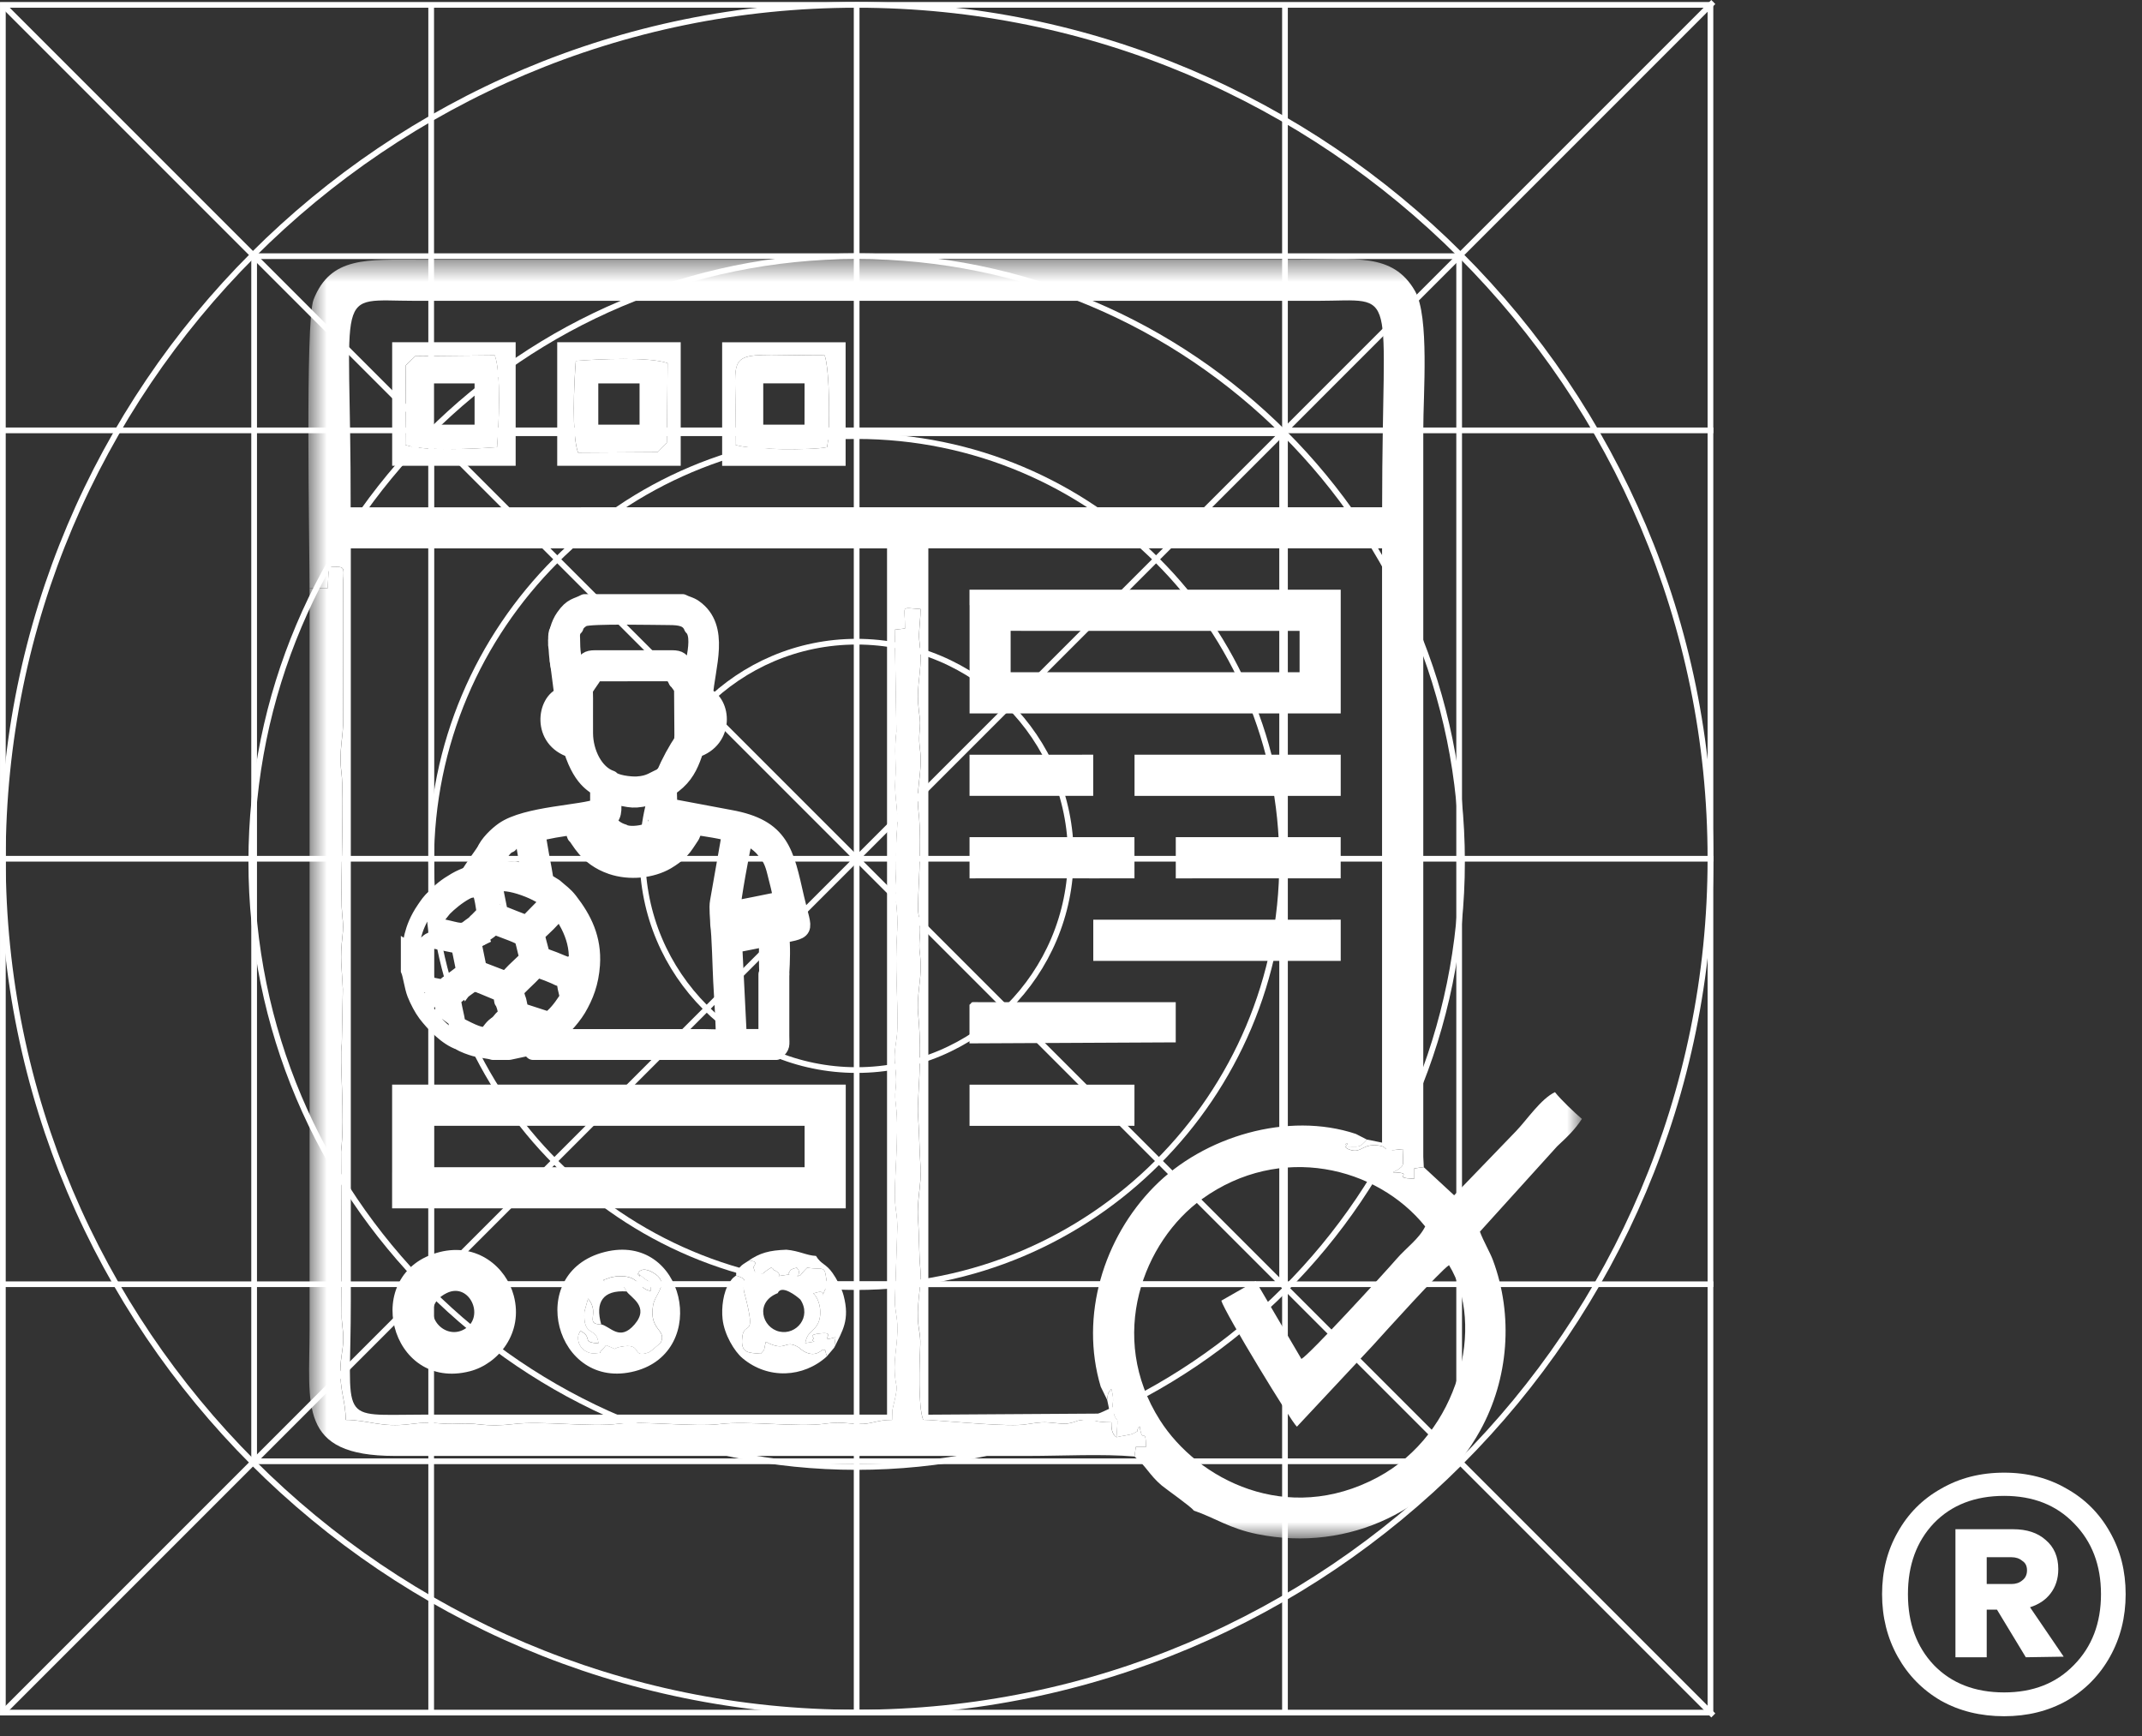
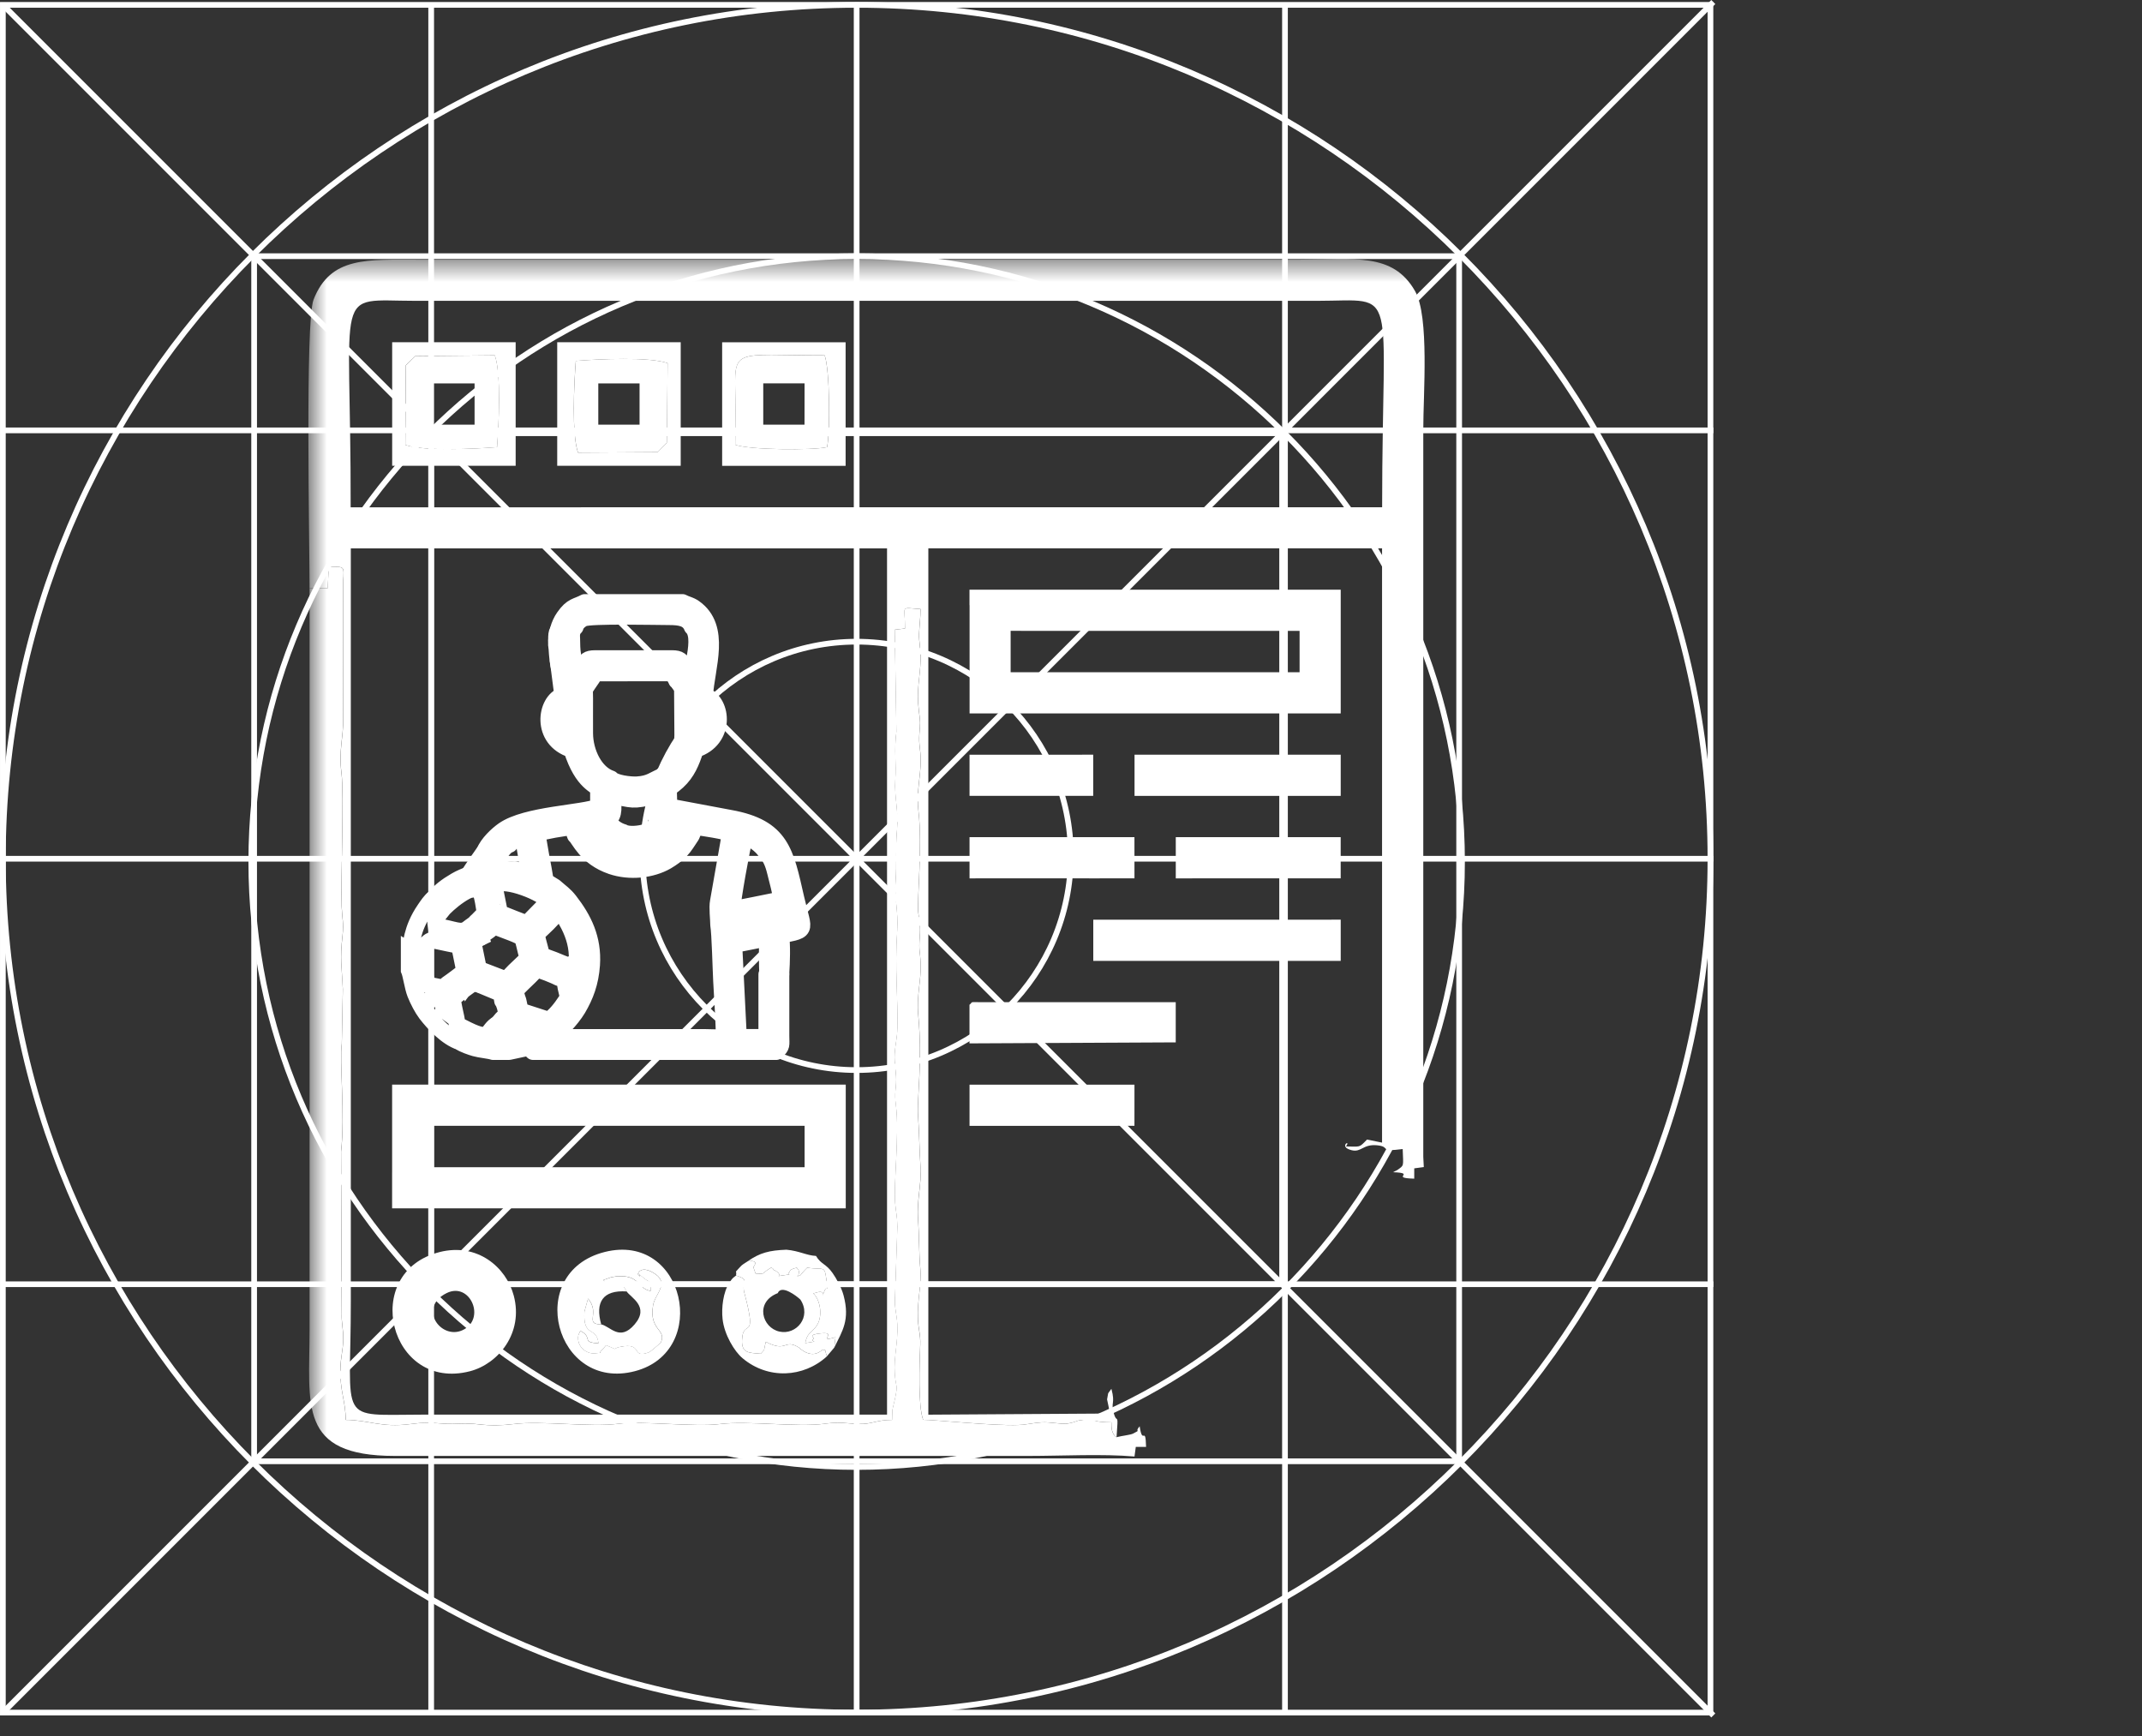
<svg xmlns="http://www.w3.org/2000/svg" width="95" height="77" viewBox="0 0 95 77" fill="none">
  <rect x="0" y="0" width="95" height="77" fill="#333333" stroke="none" />
  <g clip-path="url(#clip0_3019_6511)">
    <path d="M75.86 0.216H0.127V75.95H75.86V0.216Z" stroke="white" stroke-width="0.253" />
    <path d="M75.987 0.09L0.127 75.95M0.127 0.216L75.987 76.076M0.127 19.086H75.987M75.987 38.083H0.127M75.987 56.953H0.127" stroke="white" stroke-width="0.253" />
    <path d="M64.715 11.361H11.271V64.805H64.715V11.361Z" stroke="white" stroke-width="0.253" />
    <path d="M56.864 19.213H19.123V56.953H56.864V19.213Z" stroke="white" stroke-width="0.253" />
    <path d="M37.993 0.216V75.95M56.99 0.216V75.95M19.123 0.289V76.022" stroke="white" stroke-width="0.253" />
    <path d="M37.993 65.058C52.822 65.058 64.842 53.038 64.842 38.21C64.842 23.382 52.822 11.361 37.993 11.361C23.165 11.361 11.145 23.382 11.145 38.21C11.145 53.038 23.165 65.058 37.993 65.058Z" stroke="white" stroke-width="0.253" />
-     <path d="M37.993 57.08C48.415 57.08 56.864 48.631 56.864 38.21C56.864 27.788 48.415 19.34 37.993 19.34C27.572 19.34 19.123 27.788 19.123 38.21C19.123 48.631 27.572 57.08 37.993 57.08Z" stroke="white" stroke-width="0.253" />
    <path d="M37.993 47.455C43.239 47.455 47.492 43.202 47.492 37.956C47.492 32.711 43.239 28.458 37.993 28.458C32.748 28.458 28.495 32.711 28.495 37.956C28.495 43.202 32.748 47.455 37.993 47.455Z" stroke="white" stroke-width="0.253" />
    <path d="M37.993 75.95C58.907 75.95 75.86 58.996 75.86 38.083C75.86 17.17 58.907 0.216 37.993 0.216C17.08 0.216 0.127 17.17 0.127 38.083C0.127 58.996 17.08 75.95 37.993 75.95Z" stroke="white" stroke-width="0.253" />
    <mask id="mask0_3019_6511" style="mask-type:luminance" maskUnits="userSpaceOnUse" x="13" y="11" width="58" height="58">
      <path d="M70.159 11.488H13.678V68.224H70.159V11.488Z" fill="white" />
    </mask>
    <g mask="url(#mask0_3019_6511)">
      <path d="M18.152 42.193V43.022C18.236 43.214 18.31 43.77 18.426 44.066C18.544 44.364 18.734 44.727 18.903 44.949C19.218 45.361 19.817 46.01 20.406 46.2L20.415 46.021C20.962 46.029 20.318 45.783 20.857 45.885C20.867 45.887 20.878 45.89 20.888 45.894C20.899 45.896 20.909 45.901 20.92 45.903C20.93 45.905 20.941 45.91 20.952 45.911L21.124 45.964C21.355 46.058 21.393 46.01 21.654 46.029L21.93 45.714C22.196 45.496 22.203 45.563 22.102 45.394C21.545 45.697 21.844 46.221 20.739 45.684C20.212 45.429 20.283 45.456 20.227 45.151C20.175 44.875 20.077 44.537 20.065 44.259C20.228 44.178 20.293 44.062 20.459 43.992C20.524 43.904 20.707 43.791 20.799 43.719C20.994 43.566 20.964 43.581 21.226 43.64C21.198 43.474 21.226 43.581 21.187 43.486C20.878 43.486 20.864 43.453 20.721 43.645L20.695 43.578C20.695 43.578 20.691 43.566 20.691 43.564C20.691 43.564 20.691 43.557 20.689 43.555L20.666 43.518C20.666 43.518 20.661 43.504 20.659 43.501L20.624 43.119C20.71 43.017 20.668 42.932 20.652 42.746C20.642 42.612 20.635 42.494 20.619 42.36C20.589 42.116 20.591 41.989 20.681 41.663H20.915L20.992 41.85C21.043 41.728 20.982 41.781 21.128 41.674C21.189 41.628 21.224 41.616 21.304 41.577L21.249 41.436C21.166 41.239 21.21 41.234 21.165 41.035C21.172 41.026 21.18 41.01 21.184 41.007L21.226 40.977C21.166 40.815 21.196 40.947 21.135 40.891C21.031 41 20.901 41.07 20.777 41.17C20.441 41.442 20.186 41.211 19.347 41.088C19.28 40.634 19.361 40.701 19.57 40.402C19.546 40.284 19.565 40.358 19.598 40.294L19.651 40.18L19.546 40.189C19.546 40.189 19.531 40.189 19.528 40.189C19.524 40.189 19.514 40.189 19.512 40.187L19.408 40.102C19.363 40 19.403 40.057 19.389 40.011C19.347 39.868 19.319 39.937 19.238 39.852C19.105 39.939 18.958 40.164 18.845 40.329C18.226 41.229 18.271 41.906 18.155 42.195L18.152 42.193ZM18.792 42.341C18.798 42.105 18.794 41.973 18.93 41.852C19.065 41.728 19.13 41.67 19.375 41.719C19.693 41.783 20.058 41.873 20.376 41.919L20.622 43.121C20.487 43.143 20.519 43.149 20.397 43.242C20.332 43.293 20.279 43.33 20.22 43.376C20.068 43.488 19.985 43.552 19.839 43.652C19.7 43.777 19.683 43.828 19.421 43.773C19.276 43.744 19.095 43.715 18.949 43.661C18.834 43.258 18.72 42.769 18.792 42.341ZM19.486 44.638C19.368 44.551 19.375 44.527 19.297 44.397C19.477 44.397 19.461 44.462 19.486 44.638Z" stroke="white" stroke-width="0.748" stroke-miterlimit="22.93" />
      <path fill-rule="evenodd" clip-rule="evenodd" d="M25.306 32.538C25.092 32.427 25.005 32.254 24.993 31.939C24.981 31.626 25 31.441 25.31 31.388L25.306 32.538ZM31.217 31.834C31.217 32.2 31.162 32.402 30.905 32.539V31.485C30.928 31.392 30.887 31.441 30.944 31.397C31.16 31.464 31.213 31.577 31.217 31.834ZM29.388 34.424C28.981 34.584 28.837 34.773 28.258 34.808C27.934 34.827 27.26 34.738 27.095 34.542C26.382 34.301 25.933 33.375 25.928 32.522C25.924 32.004 25.929 31.485 25.928 30.966C25.928 30.573 25.882 30.61 26.074 30.334C26.177 30.184 26.317 29.991 26.394 29.841L29.821 29.838C29.889 29.977 29.949 30.026 30.015 30.184C30.069 30.223 30.247 30.466 30.27 30.55L30.284 32.601C30.277 33.022 30.192 33.377 30.013 33.689C29.937 33.821 29.805 34.023 29.724 34.1L29.46 34.343C29.379 34.419 29.412 34.343 29.39 34.424H29.388ZM29.256 36.371C29.166 36.596 28.9 36.8 28.64 36.906C28.411 36.998 27.85 37.054 27.638 36.918C27.336 36.836 27.045 36.601 26.954 36.371C27.288 36.119 27.161 35.766 27.174 35.282C28.047 35.449 28.041 35.535 29.036 35.282L29.039 35.646C29.039 36.123 28.964 36.102 29.256 36.371ZM30.201 36.531C29.745 37.927 27.878 38.325 26.756 37.524C26.406 37.274 26.22 36.998 26.009 36.529L26.322 36.477C26.618 37.503 28.201 37.983 29.229 37.3C29.49 37.128 29.791 36.809 29.888 36.48L30.201 36.531ZM23.369 40.968C23.259 40.935 22.267 40.549 22.214 40.512C22.117 40.442 22.189 40.558 22.135 40.396L21.966 39.551C21.93 39.389 21.887 39.319 21.983 39.235C22.365 38.9 24.183 39.622 24.329 39.988L23.367 40.97L23.369 40.968ZM33.401 40.159L32.47 40.343C32.454 39.967 32.908 37.568 33.02 37.084C33.332 37.14 33.781 37.508 33.902 37.691C34.182 37.994 34.291 38.254 34.395 38.675C34.483 39.034 34.629 39.555 34.672 39.903L33.399 40.16L33.401 40.159ZM34.874 40.799L32.523 41.264L32.507 40.972L33.508 40.775L34.791 40.512C34.853 40.586 34.81 40.526 34.814 40.625C34.881 40.701 34.858 40.667 34.872 40.799H34.874ZM25.269 42.844C25.063 42.8 24.776 42.661 24.574 42.584C24.085 42.394 24.037 42.433 23.977 42.207C23.738 41.287 23.706 41.524 24.284 40.947C24.747 40.484 24.815 40.197 25.236 41.026C25.468 41.484 25.627 42.005 25.6 42.589L25.268 42.843L25.269 42.844ZM23.622 45.689C23.273 45.877 22.803 45.981 22.357 46.004C22.402 45.917 22.772 45.523 22.862 45.476C22.964 45.421 23.492 45.615 23.624 45.689H23.622ZM22.295 44.395C22.374 44.48 22.483 44.858 22.446 44.988C22.429 45.053 22.32 45.141 22.267 45.191L22.099 45.393C22.202 45.56 22.193 45.495 21.927 45.713L21.651 46.028C21.39 46.009 21.352 46.058 21.121 45.963L20.948 45.91C20.938 45.909 20.927 45.903 20.917 45.902C20.906 45.898 20.896 45.895 20.885 45.893C20.875 45.891 20.864 45.886 20.853 45.884C20.317 45.782 20.961 46.03 20.412 46.02L20.403 46.199C20.526 46.301 20.892 46.426 21.066 46.475C21.293 46.541 21.703 46.574 21.867 46.632H22.576L23.437 46.447C23.516 46.502 23.569 46.56 23.641 46.632H34.427C34.686 46.377 34.635 46.382 34.633 45.932V43.211H34.318H34.011V46.009H33.075L32.748 45.998L32.545 41.926C32.674 41.843 32.788 41.843 32.959 41.808L34.327 41.535C35.891 41.188 35.664 41.445 35.293 39.824C34.831 37.807 34.663 36.702 32.378 36.29L29.666 35.781C29.65 34.729 29.56 35.093 30.043 34.651C30.47 34.259 30.659 33.792 30.84 33.231C32.2 32.803 32.063 31.16 31.248 30.844C31.326 29.581 32.026 27.829 30.78 26.958C30.595 26.83 30.437 26.816 30.266 26.722H25.936C25.576 26.919 25.377 26.856 25.019 27.372C24.792 27.699 24.678 28.118 24.683 28.599L24.995 28.586L25.292 28.578C25.319 28.345 25.311 27.975 25.507 27.808C25.544 27.645 25.713 27.49 25.878 27.414C26.184 27.273 29.122 27.347 29.657 27.346C30.182 27.346 30.544 27.407 30.703 27.805C31.019 28.097 30.887 28.822 30.812 29.252L30.717 30.044L30.345 29.535C30.199 29.304 30.15 29.213 29.814 29.211H26.389C26.049 29.211 26.001 29.304 25.854 29.533L25.509 30.019C25.509 30.019 25.493 30.033 25.486 30.04L25.389 29.292L25.373 29.177C25.216 29.195 25.211 29.211 25.063 29.213C24.704 29.26 24.822 29.243 24.762 29.315L24.96 30.848C24.196 31.089 23.946 32.789 25.363 33.234C25.852 34.775 26.496 34.79 26.547 35.007V35.785C25.866 36.08 23.346 36.116 22.335 36.822C22.057 37.015 21.63 37.418 21.501 37.768L21.732 37.911L22.024 38.064C22.188 37.835 22.372 37.508 22.596 37.443C22.689 37.272 22.944 37.158 23.164 37.093C23.201 37.149 23.177 37.098 23.206 37.184C23.208 37.191 23.231 37.27 23.233 37.279L23.485 38.747L22.823 38.569C22.617 38.592 22.409 38.546 22.195 38.548C21.946 38.55 21.756 38.58 21.52 38.597C21.343 38.666 21.052 38.706 20.837 38.784C20.63 38.86 20.399 38.956 20.22 39.062C19.797 39.307 19.511 39.534 19.234 39.851C19.315 39.935 19.343 39.866 19.386 40.009C19.4 40.057 19.359 39.998 19.405 40.1L19.509 40.185C19.509 40.185 19.523 40.187 19.524 40.187C19.528 40.187 19.539 40.187 19.542 40.187L19.648 40.178L19.595 40.292C19.561 40.356 19.542 40.282 19.567 40.4C19.773 40.125 20.933 39.12 21.276 39.463C21.392 39.569 21.51 40.396 21.531 40.613C21.404 40.676 21.258 40.813 21.13 40.891C21.191 40.945 21.161 40.815 21.221 40.977L21.179 41.007C21.179 41.007 21.167 41.026 21.16 41.035C21.205 41.234 21.16 41.239 21.244 41.437L21.299 41.577C21.323 41.498 21.61 41.315 21.682 41.262C21.888 41.105 21.881 41.042 22.151 41.153C22.337 41.231 23.096 41.484 23.177 41.605C23.217 41.665 23.307 42.082 23.335 42.188C23.428 42.543 23.432 42.485 23.224 42.686C23.041 42.862 22.578 43.279 22.474 43.467L21.22 42.985L20.987 41.848L20.91 41.662H20.676C20.586 41.987 20.586 42.112 20.614 42.359C20.63 42.492 20.637 42.61 20.647 42.744C20.663 42.931 20.704 43.014 20.619 43.117L20.654 43.499C20.654 43.499 20.66 43.513 20.662 43.517L20.684 43.554C20.684 43.554 20.684 43.561 20.686 43.563C20.686 43.564 20.69 43.573 20.69 43.577L20.716 43.643C20.859 43.452 20.873 43.485 21.183 43.485C21.223 43.582 21.193 43.473 21.221 43.638L22.24 44.062L22.293 44.391L22.295 44.395ZM25.097 44.402C24.891 44.714 24.636 45.048 24.335 45.247L23.071 44.837L22.969 44.365C22.927 44.272 22.851 44.024 22.879 43.929C22.898 43.862 23.12 43.656 23.17 43.605C23.354 43.418 23.647 43.168 23.782 42.973C23.948 42.99 24.632 43.265 24.762 43.344C25.111 43.452 25.028 43.408 25.106 43.804C25.16 44.087 25.246 44.177 25.097 44.404V44.402ZM32.132 46.032L31.257 46.012H25.841H24.375C24.59 45.806 24.843 45.671 25.058 45.453C25.232 45.275 25.475 44.976 25.62 44.733C25.954 44.166 26.181 43.578 26.236 42.786C26.315 41.623 25.869 40.752 25.257 39.961C25.034 39.673 24.864 39.576 24.597 39.337C24.104 39.023 24.215 39.187 24.092 38.527C24.02 38.14 23.948 37.779 23.888 37.39L23.81 36.957C23.985 36.874 25.183 36.663 25.385 36.672L25.521 37.048C25.697 37.182 25.987 38.017 27.125 38.404C27.929 38.677 28.893 38.575 29.562 38.189C29.819 38.034 30.015 37.895 30.185 37.714C30.381 37.508 30.488 37.304 30.66 37.056L30.828 36.653C31.118 36.688 32.2 36.851 32.394 36.955L32.299 37.499L31.863 39.979C31.808 40.259 31.875 40.731 31.876 41.039C31.938 41.35 31.979 43.043 32.005 43.511C32.053 44.349 32.105 45.191 32.13 46.032H32.132Z" fill="white" />
      <path d="M25.306 32.538C25.092 32.427 25.005 32.254 24.993 31.939C24.981 31.626 25 31.441 25.31 31.388L25.306 32.538ZM31.217 31.834C31.217 32.2 31.162 32.402 30.905 32.539V31.485C30.928 31.392 30.887 31.441 30.944 31.397C31.16 31.464 31.213 31.577 31.217 31.834ZM29.388 34.424C28.981 34.584 28.837 34.773 28.258 34.808C27.934 34.827 27.26 34.738 27.095 34.542C26.382 34.301 25.933 33.375 25.928 32.522C25.924 32.004 25.929 31.485 25.928 30.966C25.928 30.573 25.882 30.61 26.074 30.334C26.177 30.184 26.317 29.991 26.394 29.841L29.821 29.838C29.889 29.977 29.949 30.026 30.015 30.184C30.069 30.223 30.247 30.466 30.27 30.55L30.284 32.601C30.277 33.022 30.192 33.377 30.013 33.689C29.937 33.821 29.805 34.023 29.724 34.1L29.46 34.343C29.379 34.419 29.412 34.343 29.39 34.424H29.388ZM29.256 36.371C29.166 36.596 28.9 36.8 28.64 36.906C28.411 36.998 27.85 37.054 27.638 36.918C27.336 36.836 27.045 36.601 26.954 36.371C27.288 36.119 27.161 35.766 27.174 35.282C28.047 35.449 28.041 35.535 29.036 35.282L29.039 35.646C29.039 36.123 28.964 36.102 29.256 36.371ZM30.201 36.531C29.745 37.927 27.878 38.325 26.756 37.524C26.406 37.274 26.22 36.998 26.009 36.529L26.322 36.477C26.618 37.503 28.201 37.983 29.229 37.3C29.49 37.128 29.791 36.809 29.888 36.48L30.201 36.531ZM23.369 40.968C23.259 40.935 22.267 40.549 22.214 40.512C22.117 40.442 22.189 40.558 22.135 40.396L21.966 39.551C21.93 39.389 21.887 39.319 21.983 39.235C22.365 38.9 24.183 39.622 24.329 39.988L23.367 40.97L23.369 40.968ZM33.401 40.159L32.47 40.343C32.454 39.967 32.908 37.568 33.02 37.084C33.332 37.14 33.781 37.508 33.902 37.691C34.182 37.994 34.291 38.254 34.395 38.675C34.483 39.034 34.629 39.555 34.672 39.903L33.399 40.16L33.401 40.159ZM34.874 40.799L32.523 41.264L32.507 40.972L33.508 40.775L34.791 40.512C34.853 40.586 34.81 40.526 34.814 40.625C34.881 40.701 34.858 40.667 34.872 40.799H34.874ZM25.269 42.844C25.063 42.8 24.776 42.661 24.574 42.584C24.085 42.394 24.037 42.433 23.977 42.207C23.738 41.287 23.706 41.524 24.284 40.947C24.747 40.484 24.815 40.197 25.236 41.026C25.468 41.484 25.627 42.005 25.6 42.589L25.268 42.843L25.269 42.844ZM23.622 45.689C23.273 45.877 22.803 45.981 22.357 46.004C22.402 45.917 22.772 45.523 22.862 45.476C22.964 45.421 23.492 45.615 23.624 45.689H23.622ZM22.295 44.395C22.374 44.48 22.483 44.858 22.446 44.988C22.429 45.053 22.32 45.141 22.267 45.191L22.099 45.393C22.202 45.56 22.193 45.495 21.927 45.713L21.651 46.028C21.39 46.009 21.352 46.058 21.121 45.963L20.948 45.91C20.938 45.909 20.927 45.903 20.917 45.902C20.906 45.898 20.896 45.895 20.885 45.893C20.875 45.891 20.864 45.886 20.853 45.884C20.317 45.782 20.961 46.03 20.412 46.02L20.403 46.199C20.526 46.301 20.892 46.426 21.066 46.475C21.293 46.541 21.703 46.574 21.867 46.632H22.576L23.437 46.447C23.516 46.502 23.569 46.56 23.641 46.632H34.427C34.686 46.377 34.635 46.382 34.633 45.932V43.211H34.318H34.011V46.009H33.075L32.748 45.998L32.545 41.926C32.674 41.843 32.788 41.843 32.959 41.808L34.327 41.535C35.891 41.188 35.664 41.445 35.293 39.824C34.831 37.807 34.663 36.702 32.378 36.29L29.666 35.781C29.65 34.729 29.56 35.093 30.043 34.651C30.47 34.259 30.659 33.792 30.84 33.231C32.2 32.803 32.063 31.16 31.248 30.844C31.326 29.581 32.026 27.829 30.78 26.958C30.595 26.83 30.437 26.816 30.266 26.722H25.936C25.576 26.919 25.377 26.856 25.019 27.372C24.792 27.699 24.678 28.118 24.683 28.599L24.995 28.586L25.292 28.578C25.319 28.345 25.311 27.975 25.507 27.808C25.544 27.645 25.713 27.49 25.878 27.414C26.184 27.273 29.122 27.347 29.657 27.346C30.182 27.346 30.544 27.407 30.703 27.805C31.019 28.097 30.887 28.822 30.812 29.252L30.717 30.044L30.345 29.535C30.199 29.304 30.15 29.213 29.814 29.211H26.389C26.049 29.211 26.001 29.304 25.854 29.533L25.509 30.019C25.509 30.019 25.493 30.033 25.486 30.04L25.389 29.292L25.373 29.177C25.216 29.195 25.211 29.211 25.063 29.213C24.704 29.26 24.822 29.243 24.762 29.315L24.96 30.848C24.196 31.089 23.946 32.789 25.363 33.234C25.852 34.775 26.496 34.79 26.547 35.007V35.785C25.866 36.08 23.346 36.116 22.335 36.822C22.057 37.015 21.63 37.418 21.501 37.768L21.732 37.911L22.024 38.064C22.188 37.835 22.372 37.508 22.596 37.443C22.689 37.272 22.944 37.158 23.164 37.093C23.201 37.149 23.177 37.098 23.206 37.184C23.208 37.191 23.231 37.27 23.233 37.279L23.485 38.747L22.823 38.569C22.617 38.592 22.409 38.547 22.195 38.548C21.946 38.55 21.756 38.58 21.52 38.597C21.343 38.666 21.052 38.706 20.837 38.784C20.63 38.86 20.399 38.956 20.22 39.062C19.797 39.307 19.511 39.534 19.234 39.851C19.315 39.935 19.343 39.866 19.386 40.009C19.4 40.057 19.359 39.998 19.405 40.1L19.509 40.185C19.509 40.185 19.523 40.187 19.524 40.187C19.528 40.187 19.539 40.187 19.542 40.187L19.648 40.178L19.595 40.292C19.561 40.356 19.542 40.282 19.567 40.4C19.773 40.125 20.933 39.12 21.276 39.463C21.392 39.569 21.51 40.396 21.531 40.613C21.404 40.676 21.258 40.813 21.13 40.891C21.191 40.945 21.161 40.815 21.221 40.977L21.179 41.007C21.179 41.007 21.167 41.026 21.16 41.035C21.205 41.234 21.16 41.239 21.244 41.437L21.299 41.577C21.323 41.498 21.61 41.315 21.682 41.262C21.888 41.105 21.881 41.042 22.151 41.153C22.337 41.231 23.096 41.484 23.177 41.605C23.217 41.665 23.307 42.082 23.335 42.188C23.428 42.543 23.432 42.485 23.224 42.686C23.041 42.862 22.578 43.279 22.474 43.467L21.22 42.985L20.987 41.848L20.91 41.662H20.676C20.586 41.987 20.586 42.112 20.614 42.359C20.63 42.492 20.637 42.61 20.647 42.744C20.663 42.931 20.704 43.014 20.619 43.117L20.654 43.499C20.654 43.499 20.66 43.513 20.662 43.517L20.684 43.554C20.684 43.554 20.684 43.561 20.686 43.563C20.686 43.564 20.69 43.573 20.69 43.577L20.716 43.643C20.859 43.452 20.873 43.485 21.183 43.485C21.223 43.582 21.193 43.473 21.221 43.638L22.24 44.062L22.293 44.391L22.295 44.395ZM25.097 44.402C24.891 44.714 24.636 45.048 24.335 45.247L23.071 44.837L22.969 44.365C22.927 44.272 22.851 44.024 22.879 43.929C22.898 43.862 23.12 43.656 23.17 43.605C23.354 43.418 23.647 43.168 23.782 42.973C23.948 42.99 24.632 43.265 24.762 43.344C25.111 43.452 25.028 43.408 25.106 43.804C25.16 44.087 25.246 44.177 25.097 44.404V44.402ZM32.132 46.032L31.257 46.012H25.841H24.375C24.59 45.806 24.843 45.671 25.058 45.453C25.232 45.275 25.475 44.976 25.62 44.733C25.954 44.166 26.181 43.578 26.236 42.786C26.315 41.623 25.869 40.752 25.257 39.961C25.034 39.673 24.864 39.576 24.597 39.337C24.104 39.023 24.215 39.187 24.092 38.527C24.02 38.14 23.948 37.779 23.888 37.39L23.81 36.957C23.985 36.874 25.183 36.663 25.385 36.672L25.521 37.048C25.697 37.182 25.987 38.017 27.125 38.404C27.929 38.677 28.893 38.575 29.562 38.189C29.819 38.034 30.015 37.895 30.185 37.714C30.381 37.508 30.488 37.304 30.66 37.056L30.828 36.653C31.118 36.688 32.2 36.851 32.394 36.955L32.299 37.499L31.863 39.979C31.808 40.259 31.875 40.731 31.876 41.039C31.938 41.35 31.979 43.043 32.005 43.511C32.053 44.349 32.105 45.191 32.13 46.032H32.132Z" stroke="white" stroke-width="0.748" stroke-miterlimit="22.93" stroke-linejoin="round" />
      <path fill-rule="evenodd" clip-rule="evenodd" d="M24.695 28.145C24.68 28.264 24.683 28.435 24.703 28.746C24.722 29.06 24.757 29.514 24.838 29.674C24.919 29.834 25.046 29.697 25.167 29.616C25.289 29.535 25.405 29.508 25.433 29.404C25.461 29.301 25.399 29.119 25.375 28.877C25.35 28.634 25.364 28.329 25.343 28.153C25.322 27.977 25.273 27.933 25.172 27.91C25.074 27.887 24.926 27.886 24.836 27.919C24.745 27.953 24.711 28.023 24.695 28.143V28.145Z" fill="white" />
      <path d="M24.695 28.145C24.68 28.264 24.683 28.435 24.703 28.746C24.722 29.06 24.757 29.514 24.838 29.674C24.919 29.834 25.046 29.697 25.167 29.616C25.289 29.535 25.405 29.508 25.433 29.404C25.461 29.301 25.399 29.119 25.375 28.877C25.35 28.634 25.364 28.329 25.343 28.153C25.322 27.977 25.273 27.933 25.172 27.91C25.074 27.887 24.926 27.886 24.836 27.919C24.745 27.953 24.711 28.023 24.695 28.143V28.145Z" stroke="white" stroke-width="0.748" stroke-miterlimit="22.93" />
      <path fill-rule="evenodd" clip-rule="evenodd" d="M21.342 37.983C21.124 38.295 20.746 38.821 20.644 39.097C20.542 39.373 20.718 39.402 20.869 39.421C21.02 39.44 21.149 39.453 21.339 39.226C21.527 38.999 21.777 38.532 21.939 38.189C22.101 37.844 22.177 37.623 22.163 37.531C22.148 37.44 22.045 37.478 21.948 37.49C21.851 37.503 21.761 37.487 21.689 37.529C21.617 37.572 21.561 37.67 21.342 37.983Z" fill="white" />
      <path d="M21.342 37.983C21.124 38.295 20.746 38.821 20.644 39.097C20.542 39.373 20.718 39.402 20.869 39.421C21.02 39.44 21.149 39.453 21.339 39.226C21.527 38.999 21.777 38.532 21.939 38.189C22.101 37.844 22.177 37.623 22.163 37.531C22.148 37.44 22.045 37.478 21.948 37.49C21.851 37.503 21.761 37.487 21.689 37.529C21.617 37.572 21.561 37.67 21.342 37.983Z" stroke="white" stroke-width="0.748" stroke-miterlimit="22.93" />
      <path fill-rule="evenodd" clip-rule="evenodd" d="M34.036 41.97C34.031 42.429 34.024 43.26 34.103 43.691C34.184 44.122 34.351 44.154 34.455 44.048C34.559 43.941 34.597 43.694 34.631 43.182C34.664 42.67 34.689 41.892 34.624 41.517C34.559 41.142 34.404 41.167 34.293 41.181C34.182 41.194 34.119 41.194 34.085 41.216C34.054 41.239 34.054 41.285 34.05 41.352C34.047 41.419 34.043 41.511 34.036 41.97Z" fill="white" />
      <path d="M34.036 41.97C34.031 42.429 34.024 43.26 34.103 43.691C34.184 44.122 34.351 44.154 34.455 44.048C34.559 43.941 34.597 43.694 34.631 43.182C34.664 42.67 34.689 41.892 34.624 41.517C34.559 41.142 34.404 41.167 34.293 41.181C34.182 41.194 34.119 41.194 34.085 41.216C34.054 41.239 34.054 41.285 34.05 41.352C34.047 41.419 34.043 41.511 34.036 41.97Z" stroke="white" stroke-width="0.748" stroke-miterlimit="22.93" />
      <path fill-rule="evenodd" clip-rule="evenodd" d="M13.73 26.094H14.531L14.589 25.123C15.272 25.161 15.271 25.043 15.221 25.793L15.225 31.869C15.23 32.733 15.019 33.282 15.146 34.27C15.265 35.199 15.112 38.96 15.156 40.215C15.172 40.673 15.256 40.945 15.195 41.473C15.07 42.57 15.161 42.846 15.207 43.874L15.161 46.275C15.05 47.104 15.313 49.431 15.128 51.076L15.158 58.278C15.142 58.666 15.237 58.967 15.225 59.422C15.211 59.906 15.114 60.169 15.1 60.681C15.072 61.71 15.332 62.126 15.334 62.967C16.346 62.969 16.89 63.322 18.192 63.155C18.887 63.068 18.998 63.089 19.678 63.134C20.285 63.175 20.552 63.085 21.277 63.169C21.762 63.226 22.286 63.215 22.763 63.155C24.013 62.995 26.204 63.305 27.45 63.138C28.416 63.009 30.857 63.289 31.908 63.155C33.158 62.995 35.349 63.305 36.595 63.138C37.291 63.044 37.452 63.124 38.086 63.148C38.665 63.169 38.869 62.967 39.568 62.967C39.568 62.39 39.605 62.464 39.695 62.036C39.839 61.353 39.732 61.571 39.686 60.909C39.636 60.181 39.837 59.545 39.798 58.738C39.779 58.303 39.691 58.104 39.691 57.708L39.802 54.392C39.797 53.947 39.733 53.734 39.703 53.362C39.628 52.468 39.897 50.267 39.737 49.019C39.66 48.419 39.746 48.359 39.747 47.875C39.747 47.532 39.658 47.127 39.682 46.731C39.71 46.289 39.79 46.069 39.802 45.587C39.835 44.302 39.679 42.982 39.795 41.243C39.849 40.428 39.663 39.819 39.721 39.071C39.781 38.318 39.707 37.665 39.786 36.785C39.86 35.97 39.66 35.308 39.707 34.613C39.762 33.815 39.645 33.316 39.758 32.441L39.684 27.925L40.144 27.872C40.144 26.823 39.885 26.948 40.828 27.009C40.828 27.418 40.779 27.743 40.765 28.097C40.751 28.481 40.846 28.785 40.833 29.238C40.809 30.084 40.633 30.577 40.756 31.524C40.83 32.096 40.816 31.992 40.777 32.553C40.744 33.039 40.831 33.187 40.835 33.698C40.839 34.496 40.634 35.074 40.738 35.984C40.918 37.529 40.671 39.868 40.726 40.442C40.779 40.995 40.839 40.974 40.791 41.586C40.745 42.179 40.81 42.156 40.833 42.73C40.863 43.503 40.645 44.136 40.728 45.016C40.925 47.105 40.664 48.691 40.719 49.474C40.777 50.305 40.775 50.96 40.828 51.761C40.879 52.528 40.661 53.192 40.719 54.047C40.773 54.837 40.754 55.494 40.816 56.219C40.884 57.011 40.673 57.659 40.714 58.505C40.736 58.987 40.837 59.181 40.816 59.649C40.781 60.477 40.715 62.356 40.944 62.964C41.483 62.964 44.109 63.242 45.174 63.194C45.608 63.175 45.793 63.102 46.203 63.078C46.587 63.055 47.032 63.166 47.342 63.134L47.544 63.09C47.814 63.027 47.814 62.928 48.377 62.995C48.764 63.041 48.861 63.074 49.292 63.078C49.292 63.27 49.29 63.601 49.521 63.734C49.607 62.557 49.547 63.169 49.41 62.714C49.241 62.156 49.48 62.296 49.292 61.591C49.081 61.904 49.186 61.647 49.1 62.061L49.232 62.687L41.173 62.738V43.413V24.318H61.296V39.754V50.673L60.629 50.536C60.261 50.916 60.349 50.846 59.694 50.844C59.947 50.492 59.324 50.856 59.946 51.009C60.377 51.117 60.447 50.731 61.072 50.791C61.713 50.853 61.107 51.103 62.211 50.958C62.237 51.752 62.285 51.664 61.968 51.891L61.781 51.986C62.855 52.021 61.602 52.24 62.723 52.271V51.814L63.147 51.757L63.124 51.3V19.061C63.121 17.495 63.402 14.04 62.76 12.911C61.773 11.178 60.06 11.512 57.636 11.516H18.646C16.276 11.517 14.66 11.361 13.905 13.292C13.532 14.244 13.73 24.188 13.73 26.094ZM15.552 22.498C15.571 12.512 14.72 13.339 18.417 13.341H58.434C62.1 13.337 61.301 12.487 61.299 22.495L15.554 22.498H15.552ZM15.559 53.477V24.32H39.341V29.922V52.562V62.736H18.761C14.906 62.736 15.563 63.215 15.559 57.705C15.559 56.295 15.556 54.885 15.559 53.475V53.477Z" fill="white" />
      <path fill-rule="evenodd" clip-rule="evenodd" d="M13.73 26.094V58.965C13.73 62.325 13.197 64.567 17.504 64.567H45.63C47.081 64.567 48.912 64.47 50.316 64.593L50.374 64.166H50.83C50.802 63.17 50.675 64.143 50.545 63.252C50.285 63.551 50.661 63.367 50.255 63.576C50.14 63.636 49.765 63.673 49.517 63.736C49.287 63.601 49.288 63.272 49.288 63.08C48.857 63.076 48.76 63.043 48.373 62.997C47.81 62.93 47.81 63.029 47.541 63.092L47.338 63.136C47.029 63.168 46.582 63.057 46.2 63.08C45.79 63.104 45.605 63.176 45.17 63.196C44.105 63.243 41.478 62.965 40.941 62.965C40.712 62.356 40.779 60.478 40.812 59.651C40.831 59.183 40.731 58.989 40.71 58.507C40.671 57.659 40.881 57.013 40.812 56.221C40.751 55.496 40.77 54.837 40.715 54.049C40.655 53.192 40.874 52.53 40.825 51.763C40.772 50.962 40.773 50.307 40.715 49.476C40.661 48.691 40.921 47.107 40.724 45.018C40.642 44.138 40.86 43.503 40.83 42.732C40.809 42.158 40.742 42.181 40.788 41.588C40.835 40.975 40.775 40.996 40.722 40.444C40.668 39.87 40.914 37.531 40.735 35.986C40.629 35.074 40.835 34.498 40.831 33.7C40.828 33.191 40.74 33.043 40.773 32.555C40.812 31.994 40.826 32.098 40.752 31.526C40.631 30.579 40.807 30.086 40.83 29.24C40.842 28.785 40.747 28.483 40.761 28.099C40.773 27.745 40.825 27.42 40.825 27.011C39.881 26.95 40.14 26.825 40.14 27.874L39.681 27.927L39.754 32.443C39.644 33.318 39.76 33.819 39.703 34.615C39.656 35.312 39.856 35.972 39.783 36.787C39.703 37.666 39.777 38.319 39.718 39.073C39.659 39.821 39.846 40.43 39.791 41.245C39.675 42.984 39.832 44.306 39.798 45.589C39.786 46.069 39.707 46.291 39.679 46.733C39.654 47.127 39.746 47.533 39.744 47.877C39.742 48.359 39.656 48.419 39.733 49.021C39.895 50.268 39.624 52.472 39.7 53.364C39.731 53.734 39.793 53.947 39.798 54.394L39.688 57.71C39.688 58.106 39.776 58.305 39.795 58.74C39.832 59.547 39.631 60.185 39.682 60.911C39.728 61.573 39.835 61.355 39.691 62.038C39.601 62.465 39.566 62.39 39.564 62.969C38.866 62.969 38.661 63.173 38.082 63.15C37.45 63.126 37.287 63.046 36.592 63.139C35.344 63.307 33.154 62.997 31.904 63.157C30.854 63.291 28.413 63.011 27.446 63.139C26.198 63.307 24.009 62.997 22.759 63.157C22.282 63.219 21.756 63.228 21.274 63.172C20.547 63.087 20.281 63.176 19.674 63.136C18.993 63.09 18.884 63.068 18.189 63.157C16.886 63.323 16.342 62.971 15.33 62.969C15.33 62.128 15.07 61.712 15.096 60.683C15.11 60.17 15.207 59.908 15.221 59.424C15.233 58.97 15.138 58.667 15.154 58.28L15.124 51.078C15.309 49.433 15.047 47.106 15.158 46.277L15.204 43.876C15.159 42.848 15.066 42.572 15.191 41.475C15.251 40.949 15.168 40.676 15.152 40.217C15.108 38.962 15.262 35.203 15.142 34.271C15.015 33.284 15.226 32.735 15.221 31.871L15.218 25.795C15.267 25.045 15.269 25.163 14.586 25.125L14.528 26.096H13.73V26.094Z" fill="white" />
-       <path fill-rule="evenodd" clip-rule="evenodd" d="M63.145 51.761L62.721 51.818V52.275C61.598 52.243 62.851 52.025 61.779 51.99L61.966 51.895C62.283 51.668 62.234 51.756 62.209 50.962C61.105 51.106 61.711 50.856 61.07 50.795C60.445 50.735 60.377 51.12 59.944 51.013C59.322 50.86 59.947 50.496 59.692 50.848C60.347 50.849 60.259 50.92 60.627 50.54L60.136 50.288C57.13 49.281 53.382 50.394 51.184 52.629C48.947 54.901 47.88 58.351 48.817 61.494L49.096 62.065C49.183 61.651 49.077 61.908 49.288 61.594C49.478 62.3 49.237 62.16 49.406 62.718C49.544 63.173 49.604 62.561 49.517 63.738C49.765 63.673 50.14 63.636 50.255 63.578C50.661 63.367 50.286 63.552 50.545 63.254C50.675 64.147 50.802 63.173 50.83 64.168H50.374L50.316 64.595C50.809 64.988 50.983 65.424 51.522 65.877C51.739 66.058 52.819 66.811 52.946 66.991C53.896 67.317 54.526 67.785 55.762 68.035C59.866 68.865 63.733 66.919 65.651 63.436C66.91 61.149 67.13 58.347 66.213 55.885C66.085 55.54 65.784 55.028 65.636 54.621L69.059 50.839C69.552 50.378 69.844 50.098 70.159 49.621C69.835 49.345 69.224 48.767 68.964 48.435C68.339 48.732 67.73 49.651 67.237 50.165L64.493 53.009L63.145 51.761ZM57.719 60.266L55.691 56.811L54.167 57.682C54.308 58.194 57.279 63.084 57.52 63.27L60.871 59.687C61.491 59.002 63.885 56.348 64.265 56.107C65.888 58.742 64.736 63.571 61.1 65.516C57.084 67.663 53.127 65.625 51.444 62.981C49.084 59.275 50.712 55.04 53.322 53.166C56.778 50.684 61.07 51.728 63.209 54.391C62.936 54.943 62.373 55.331 61.938 55.832C61.357 56.503 58.084 60.07 57.719 60.267V60.266Z" fill="white" />
      <path fill-rule="evenodd" clip-rule="evenodd" d="M17.39 51.989V53.587H37.51V48.101H17.391V51.987L17.39 51.989ZM19.215 49.928H35.685V51.764H19.215V50.962V49.93V49.928Z" fill="white" />
      <path fill-rule="evenodd" clip-rule="evenodd" d="M43.002 26.837V31.638H59.462V26.152L42.998 26.151V26.837H43.002ZM45.856 27.978H57.638V29.813H45.856H44.823V27.976L45.856 27.978Z" fill="white" />
      <path fill-rule="evenodd" clip-rule="evenodd" d="M19.5 55.526C15.947 56.422 17.272 61.74 20.846 60.811C22.09 60.487 23.23 59.126 22.785 57.456C22.447 56.188 21.166 55.105 19.498 55.526M19.809 57.346C20.858 56.825 21.581 58.519 20.497 58.998C19.538 59.42 18.521 57.988 19.809 57.346Z" fill="white" />
      <path fill-rule="evenodd" clip-rule="evenodd" d="M55.692 42.612H59.462V40.785L58.436 40.786H48.488V42.613L55.692 42.612Z" fill="white" />
      <path fill-rule="evenodd" clip-rule="evenodd" d="M50.318 35.296H59.462V33.469H50.318V34.153V35.296Z" fill="white" />
      <path fill-rule="evenodd" clip-rule="evenodd" d="M52.145 46.225V44.444H43.456C42.956 44.444 43.176 44.423 42.998 44.558V46.272L52.143 46.227L52.145 46.225Z" fill="white" />
      <path fill-rule="evenodd" clip-rule="evenodd" d="M26.816 55.524C23.231 56.43 24.622 61.737 28.162 60.808C31.524 59.927 30.366 54.626 26.816 55.524ZM26.665 58.734C26.389 57.755 26.73 57.201 27.793 57.273C27.467 56.722 27.749 57.132 27.339 57.028C27.295 57.018 27.149 57.005 27.11 56.996L26.88 56.94C26.855 56.894 26.799 56.926 26.765 56.903C26.943 56.69 26.455 56.87 27.11 56.641L27.328 56.604C28.396 56.507 28.252 57.15 28.861 57.25C28.826 56.613 28.931 57.03 28.435 56.579C28.039 56.219 28.553 56.893 28.308 56.444C28.323 56.434 28.453 56.15 28.942 56.423C29.762 56.88 29.053 57.356 28.965 57.889C28.778 59.012 29.569 58.931 29.315 59.529C29.224 59.62 28.849 59.948 28.773 59.974C28.008 60.247 28.49 59.601 27.685 59.7C26.966 59.788 27.598 59.939 26.88 59.656C26.853 59.684 26.83 59.724 26.807 59.747C26.786 59.768 26.76 59.807 26.733 59.832C26.436 60.09 26.869 59.96 26.394 60.016C26.031 60.059 25.56 59.736 25.651 59.214L25.737 59.017C26.329 59.318 25.748 59.532 26.544 59.569C26.461 58.795 25.846 59.348 25.921 58.163L26.081 57.588C26.638 58.246 25.897 58.73 26.666 58.73L26.665 58.734Z" fill="white" />
      <path fill-rule="evenodd" clip-rule="evenodd" d="M32.609 19.726C33.23 19.954 36.042 19.977 36.679 19.831C36.825 19.194 36.804 16.382 36.574 15.761C32.44 15.761 32.57 15.382 32.614 17.691C32.626 18.369 32.607 19.044 32.607 19.727M33.851 17.001H35.224H35.683V17.461L35.681 18.833H35.109H34.766H34.423H33.851V17.001Z" fill="white" />
      <path fill-rule="evenodd" clip-rule="evenodd" d="M18 16.199L17.977 19.731C18.764 20.021 21.083 19.909 22.046 19.831C22.123 18.869 22.236 16.551 21.946 15.761L18.419 15.794L18 16.199ZM19.216 18.261V17.003H21.048V18.833H19.218V18.261H19.216Z" fill="white" />
      <path fill-rule="evenodd" clip-rule="evenodd" d="M25.539 16.005C25.461 16.968 25.348 19.286 25.639 20.074L29.171 20.051L29.576 19.632L29.611 16.106C28.82 15.815 26.501 15.928 25.54 16.005M26.535 17.003H28.365V18.833H26.535V18.147V17.003Z" fill="white" />
      <path fill-rule="evenodd" clip-rule="evenodd" d="M45.629 38.952L48.6 38.954L50.315 38.952L50.314 37.127H43V38.954L45.629 38.952Z" fill="white" />
      <path fill-rule="evenodd" clip-rule="evenodd" d="M43 48.788V49.93L50.314 49.928L50.315 48.103H43V48.788Z" fill="white" />
      <path fill-rule="evenodd" clip-rule="evenodd" d="M52.147 38.954L59.461 38.952V37.127H52.147V38.384V38.954Z" fill="white" />
      <path fill-rule="evenodd" clip-rule="evenodd" d="M24.713 20.657H30.19V15.178H24.713V20.09V20.657ZM25.538 16.006C26.501 15.928 28.819 15.816 29.609 16.106L29.574 19.633L29.169 20.051L25.637 20.074C25.347 19.288 25.459 16.968 25.537 16.006H25.538Z" fill="white" />
      <path fill-rule="evenodd" clip-rule="evenodd" d="M17.393 20.657H22.87V15.178H17.393V19.976V20.657ZM18.417 15.793L21.944 15.759C22.234 16.549 22.122 18.867 22.044 19.83C21.082 19.907 18.764 20.02 17.976 19.729L17.998 16.197L18.417 15.793Z" fill="white" />
      <path fill-rule="evenodd" clip-rule="evenodd" d="M32.03 20.659H37.504V15.18H32.028V20.09V20.659H32.03ZM32.608 19.726C32.608 19.043 32.628 18.367 32.616 17.69C32.572 15.381 32.441 15.759 36.575 15.759C36.804 16.381 36.827 19.193 36.681 19.83C36.044 19.976 33.232 19.955 32.61 19.724L32.608 19.726Z" fill="white" />
      <path fill-rule="evenodd" clip-rule="evenodd" d="M43 35.295H48.485V33.469L43 33.471V35.295Z" fill="white" />
      <path fill-rule="evenodd" clip-rule="evenodd" d="M32.644 56.566C33.297 56.768 32.878 56.828 33.01 57.321C33.617 59.598 32.955 58.403 32.91 59.428C32.883 60.026 33.237 59.991 33.739 60.035C33.967 59.785 33.849 59.947 33.967 59.505C34.904 60.007 34.772 59.348 35.437 59.762C35.439 59.762 35.989 60.336 36.482 59.848C36.685 59.955 36.516 59.669 36.674 60.149L37.003 59.76L37.054 59.306C36.181 59.556 37.214 59.044 36.389 59.133C35.766 59.2 36.148 59.311 36.081 59.371C35.882 59.547 36.472 59.441 35.711 59.563C35.81 59.125 35.901 59.181 36.174 58.855C36.535 58.424 36.373 57.615 36.069 57.361L36.208 57.323C36.753 57.15 36.32 57.789 36.596 57.184C36.62 57.133 36.678 57.157 36.711 57.135C36.531 56.02 36.706 56.346 35.797 56.221C35.418 56.599 35.583 56.547 35.34 56.606H35.389C35.489 56.336 35.4 56.321 35.34 56.221C34.977 56.299 35.046 56.392 35.011 56.416C34.826 56.547 35.226 56.496 34.826 56.547C34.205 56.624 34.831 56.628 34.39 56.351C34.365 56.336 34.312 56.337 34.295 56.288C34.275 56.237 34.233 56.237 34.196 56.221C33.742 56.473 34.006 56.513 33.51 56.478C33.353 56.04 33.432 56.284 33.51 55.992C33.376 55.882 33.279 55.95 33.172 55.929C32.999 56.047 32.929 56.065 32.806 56.207C32.536 56.52 32.688 56.27 32.644 56.566ZM34.493 57.349C34.656 56.944 35.349 57.49 35.498 57.634C36.007 58.402 35.319 59.216 34.573 59.054C33.798 58.887 33.468 57.747 34.493 57.349Z" fill="white" />
-       <path fill-rule="evenodd" clip-rule="evenodd" d="M27.793 57.273C27.965 57.542 28.828 57.941 28.143 58.737C27.485 59.503 27.077 58.825 26.665 58.733C25.894 58.733 26.637 58.249 26.079 57.591L25.919 58.167C25.845 59.349 26.459 58.798 26.541 59.573C25.748 59.536 26.327 59.323 25.736 59.02L25.649 59.217C25.56 59.738 26.031 60.062 26.392 60.02C26.867 59.964 26.434 60.094 26.732 59.835C26.758 59.812 26.784 59.772 26.805 59.751C26.828 59.73 26.851 59.689 26.878 59.659C27.596 59.943 26.964 59.793 27.684 59.703C28.488 59.605 28.006 60.25 28.771 59.978C28.847 59.951 29.222 59.624 29.313 59.532C29.567 58.934 28.776 59.015 28.963 57.892C29.051 57.359 29.76 56.882 28.94 56.426C28.451 56.154 28.321 56.437 28.307 56.447C28.55 56.896 28.038 56.222 28.433 56.583C28.93 57.034 28.824 56.617 28.859 57.253C28.252 57.153 28.396 56.511 27.326 56.608L27.108 56.645C26.452 56.873 26.941 56.694 26.763 56.907C26.797 56.93 26.853 56.898 26.878 56.944L27.108 57C27.149 57.007 27.293 57.019 27.337 57.032C27.747 57.136 27.465 56.726 27.791 57.276" fill="white" />
+       <path fill-rule="evenodd" clip-rule="evenodd" d="M27.793 57.273C27.965 57.542 28.828 57.941 28.143 58.737C27.485 59.503 27.077 58.825 26.665 58.733C25.894 58.733 26.637 58.249 26.079 57.591L25.919 58.167C25.845 59.349 26.459 58.798 26.541 59.573C25.748 59.536 26.327 59.323 25.736 59.02L25.649 59.217C25.56 59.738 26.031 60.062 26.392 60.02C26.867 59.964 26.434 60.094 26.732 59.835C26.758 59.812 26.784 59.772 26.805 59.751C26.828 59.73 26.851 59.689 26.878 59.659C27.596 59.943 26.964 59.793 27.684 59.703C28.488 59.605 28.006 60.25 28.771 59.978C28.847 59.951 29.222 59.624 29.313 59.532C29.567 58.934 28.776 59.015 28.963 57.892C29.051 57.359 29.76 56.882 28.94 56.426C28.451 56.154 28.321 56.437 28.307 56.447C28.55 56.896 28.038 56.222 28.433 56.583C28.93 57.034 28.824 56.617 28.859 57.253C28.252 57.153 28.396 56.511 27.326 56.608L27.108 56.645C26.452 56.873 26.941 56.694 26.763 56.907C26.797 56.93 26.853 56.898 26.878 56.944C27.149 57.007 27.293 57.019 27.337 57.032C27.747 57.136 27.465 56.726 27.791 57.276" fill="white" />
      <path fill-rule="evenodd" clip-rule="evenodd" d="M36.674 60.15C36.514 59.668 36.684 59.957 36.482 59.849C35.989 60.337 35.438 59.765 35.437 59.763C34.771 59.35 34.903 60.008 33.967 59.506C33.849 59.948 33.967 59.784 33.738 60.036C33.237 59.992 32.883 60.027 32.909 59.429C32.955 58.405 33.617 59.6 33.01 57.322C32.878 56.83 33.297 56.77 32.644 56.567C32.494 56.692 32.503 56.65 32.346 56.889C32.074 57.305 31.991 57.996 32.047 58.498C32.124 59.196 32.575 59.934 32.929 60.231C34.06 61.185 35.634 61.099 36.674 60.152" fill="white" />
      <path fill-rule="evenodd" clip-rule="evenodd" d="M33.172 55.928C33.277 55.949 33.376 55.879 33.51 55.992C33.434 56.284 33.353 56.039 33.51 56.477C34.006 56.513 33.742 56.472 34.196 56.22C34.233 56.236 34.275 56.235 34.295 56.287C34.312 56.337 34.365 56.335 34.39 56.351C34.831 56.627 34.205 56.624 34.826 56.546C35.224 56.497 34.826 56.546 35.011 56.416C35.046 56.391 34.977 56.298 35.34 56.22C35.398 56.321 35.489 56.335 35.389 56.604H35.34C35.583 56.546 35.416 56.599 35.797 56.22C36.705 56.347 36.531 56.02 36.711 57.134C36.677 57.157 36.619 57.134 36.596 57.183C36.322 57.789 36.755 57.15 36.208 57.322L36.069 57.361C36.373 57.614 36.535 58.424 36.174 58.855C35.901 59.179 35.81 59.124 35.711 59.562C36.471 59.441 35.882 59.548 36.081 59.371C36.148 59.311 35.766 59.2 36.389 59.133C37.214 59.043 36.181 59.555 37.054 59.305L37.003 59.759C37.36 59.02 37.705 58.545 37.413 57.447C37.322 57.1 37.084 56.68 36.927 56.458C36.628 56.029 36.422 56.085 36.19 55.698C35.761 55.675 35.461 55.476 34.881 55.422C34.113 55.45 33.7 55.561 33.172 55.927" fill="white" />
    </g>
  </g>
-   <path d="M88.887 65.309C89.918 65.309 90.843 65.546 91.661 66.022C92.479 66.48 93.119 67.122 93.581 67.95C94.043 68.76 94.275 69.675 94.275 70.697C94.275 71.718 94.043 72.642 93.581 73.47C93.119 74.297 92.479 74.949 91.661 75.424C90.843 75.882 89.918 76.111 88.887 76.111C87.838 76.111 86.904 75.882 86.086 75.424C85.268 74.949 84.628 74.297 84.166 73.47C83.704 72.642 83.472 71.718 83.472 70.697C83.472 69.675 83.704 68.76 84.166 67.95C84.628 67.122 85.268 66.48 86.086 66.022C86.904 65.546 87.838 65.309 88.887 65.309ZM88.887 75.055C90.167 75.055 91.198 74.65 91.981 73.84C92.781 73.03 93.181 71.982 93.181 70.697C93.181 69.411 92.781 68.364 91.981 67.554C91.198 66.744 90.167 66.339 88.887 66.339C87.589 66.339 86.549 66.744 85.766 67.554C85.001 68.364 84.619 69.411 84.619 70.697C84.619 71.982 85.001 73.03 85.766 73.84C86.549 74.65 87.589 75.055 88.887 75.055ZM91.287 69.587C91.287 70.01 91.172 70.371 90.941 70.67C90.727 70.952 90.425 71.154 90.034 71.278L91.527 73.47L89.847 73.496L88.567 71.383H88.113V73.496H86.726V67.818H89.287C89.891 67.818 90.372 67.976 90.727 68.293C91.101 68.61 91.287 69.041 91.287 69.587ZM88.113 70.248H89.207C89.403 70.248 89.562 70.195 89.687 70.089C89.829 69.984 89.9 69.834 89.9 69.64C89.9 69.446 89.829 69.306 89.687 69.218C89.562 69.112 89.403 69.059 89.207 69.059H88.113V70.248Z" fill="white" />
  <defs>
    <clipPath id="clip0_3019_6511">
      <rect width="76.24" height="76.24" fill="white" />
    </clipPath>
  </defs>
</svg>